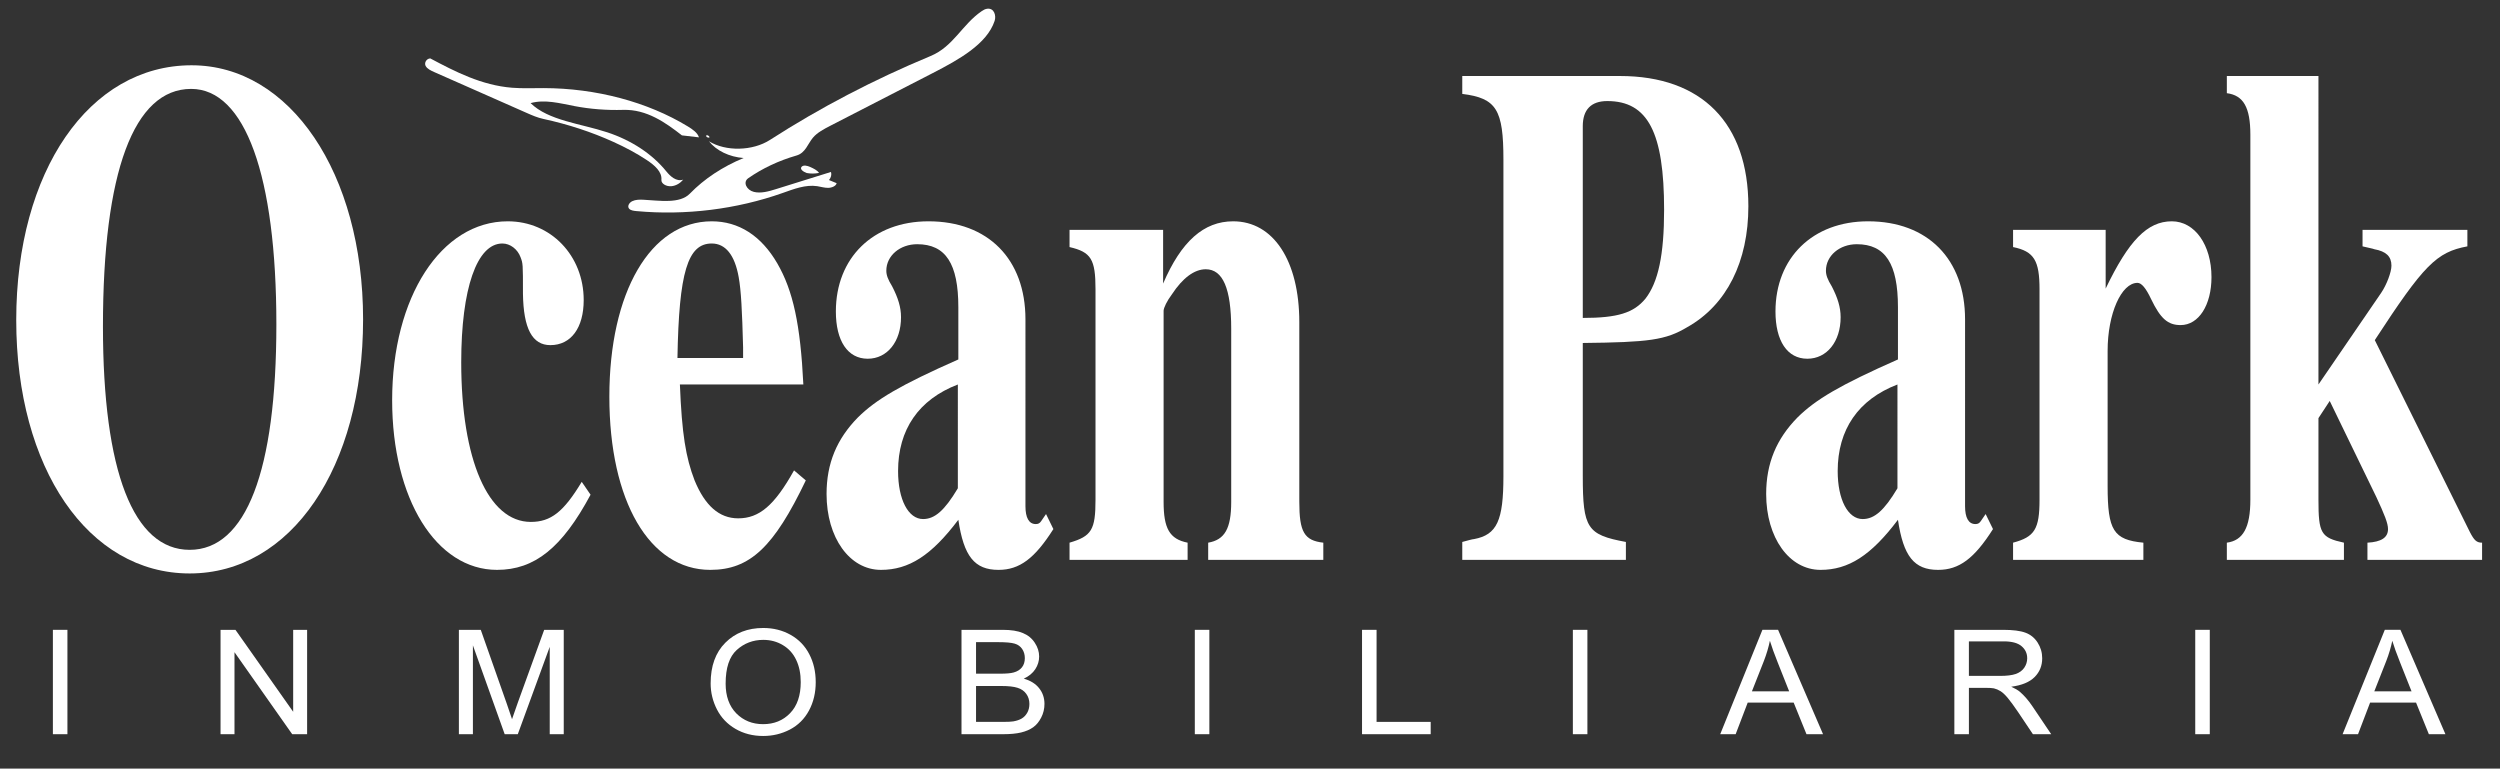
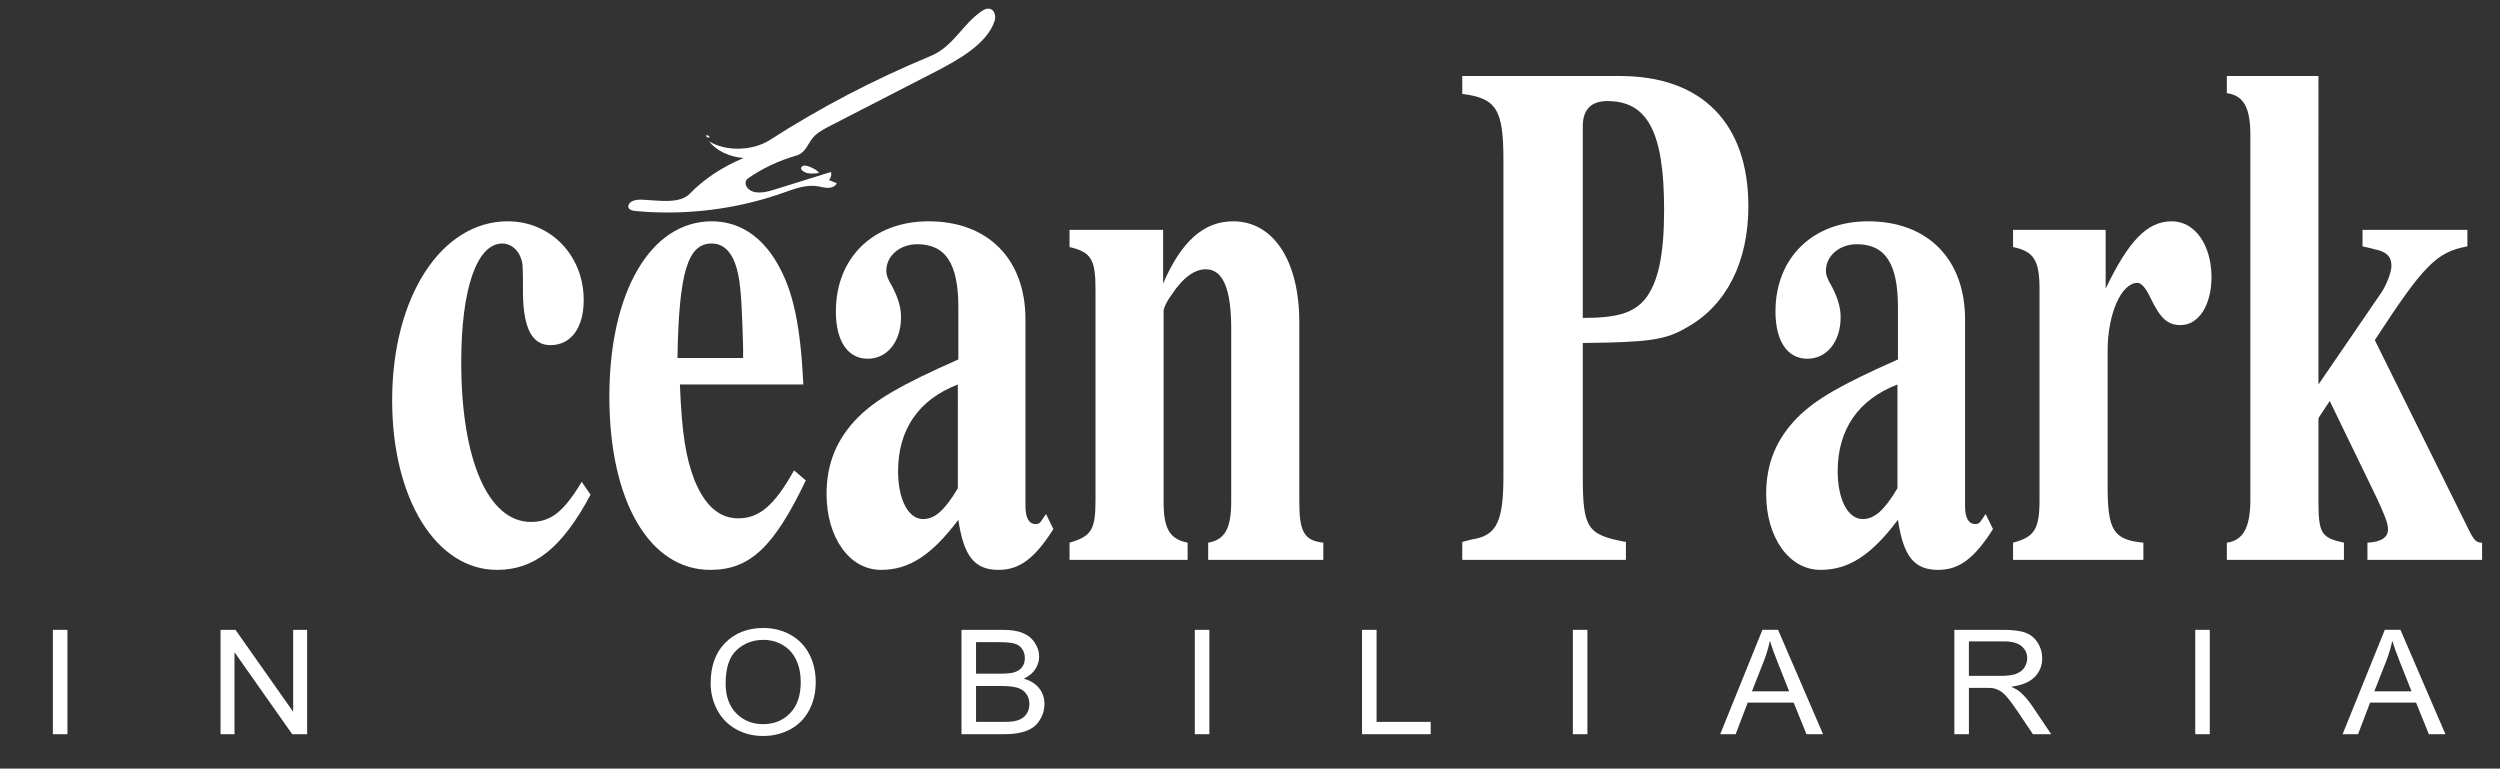
<svg xmlns="http://www.w3.org/2000/svg" xmlns:ns1="http://sodipodi.sourceforge.net/DTD/sodipodi-0.dtd" xmlns:ns2="http://www.inkscape.org/namespaces/inkscape" width="76.763mm" height="23.6mm" clip-rule="evenodd" fill-rule="evenodd" image-rendering="optimizeQuality" shape-rendering="geometricPrecision" text-rendering="geometricPrecision" version="1.1" viewBox="0 0 2422.66 744.82" xml:space="preserve" id="svg1240" ns1:docname="logo2.svg" ns2:version="0.92.1 r15371">
  <rect x="0" y="0" width="2422.66" height="744.82" fill="#333333" stroke="none" />
  <ns1:namedview pagecolor="#ffffff" bordercolor="#666666" borderopacity="1" objecttolerance="10" gridtolerance="10" guidetolerance="10" ns2:pageopacity="0" ns2:pageshadow="2" ns2:window-width="1600" ns2:window-height="835" id="namedview1242" showgrid="false" ns2:zoom="1.9853315" ns2:cx="121.73567" ns2:cy="25.41919" ns2:window-x="0" ns2:window-y="0" ns2:window-maximized="1" ns2:current-layer="svg1240" />
  <defs id="defs4">
    <style type="text/css" id="style2">
    .fil6 {fill:#B93A46}
    .fil3 {fill:#BA3D43}
    .fil1 {fill:#BB3845}
    .fil20 {fill:#BB3B4C}
    .fil10 {fill:#BB434B}
    .fil38 {fill:#BB4353}
    .fil14 {fill:#C35C4C}
    .fil28 {fill:#C44757}
    .fil24 {fill:#C46453}
    .fil33 {fill:#C55867}
    .fil40 {fill:#C6656B}
    .fil35 {fill:#C85267}
    .fil41 {fill:#CA7A84}
    .fil37 {fill:#CA8967}
    .fil25 {fill:#CB7A62}
    .fil16 {fill:#CC7B5C}
    .fil9 {fill:#CC8462}
    .fil42 {fill:#D2A7A8}
    .fil27 {fill:#D38463}
    .fil15 {fill:#D38B64}
    .fil21 {fill:#D48A94}
    .fil34 {fill:#D4946B}
    .fil30 {fill:#D49B6C}
    .fil36 {fill:#D59665}
    .fil13 {fill:#D6B573}
    .fil22 {fill:#D78A69}
    .fil8 {fill:#D7A86C}
    .fil19 {fill:#D99BA3}
    .fil4 {fill:#D9B771}
    .fil17 {fill:#DAB775}
    .fil2 {fill:#DAB871}
    .fil7 {fill:#DAB872}
    .fil29 {fill:#DBA36D}
    .fil12 {fill:#DBB66D}
    .fil11 {fill:#DCAC74}
    .fil5 {fill:#DCB274}
    .fil26 {fill:#DCB672}
    .fil23 {fill:#E4B7BA}
    .fil31 {fill:#E7BCC2}
    .fil18 {fill:#E7CACB}
    .fil32 {fill:#E8C4C6}
    .fil39 {fill:#EBCDCD}
    .fil0 {fill:#BB3845;fill-rule:nonzero}
    .fil43 {fill:#BB3944;fill-rule:nonzero}
   </style>
  </defs>
  <g id="g290" style="fill:#ffffff">
    <g id="g196" style="fill:#ffffff">
      <path ns2:connector-curvature="0" id="path147" style="font-style:normal;font-variant:normal;font-weight:bold;font-stretch:normal;font-size:medium;line-height:1.25;font-family:Arial;-inkscape-font-specification:'Arial Bold';letter-spacing:0px;word-spacing:0px;fill:#ffffff;fill-opacity:1;stroke:none;stroke-width:3.624" d="M 51.25,711.484 V 610.349 h 14.09 v 101.136 z" />
      <path ns2:connector-curvature="0" id="path149" style="font-style:normal;font-variant:normal;font-weight:bold;font-stretch:normal;font-size:medium;line-height:1.25;font-family:Arial;-inkscape-font-specification:'Arial Bold';letter-spacing:0px;word-spacing:0px;fill:#ffffff;fill-opacity:1;stroke:none;stroke-width:3.624" d="M 213.725,711.484 V 610.349 h 14.454 l 55.926,79.405 v -79.405 h 13.509 V 711.484 H 283.16 l -55.926,-79.474 v 79.474 z" />
-       <path ns2:connector-curvature="0" id="path151" style="font-style:normal;font-variant:normal;font-weight:bold;font-stretch:normal;font-size:medium;line-height:1.25;font-family:Arial;-inkscape-font-specification:'Arial Bold';letter-spacing:0px;word-spacing:0px;fill:#ffffff;fill-opacity:1;stroke:none;stroke-width:3.624" d="M 444.692,711.484 V 610.349 h 21.208 l 25.203,71.609 q 3.486,10.003 5.084,14.97 1.816,-5.519 5.665,-16.212 l 25.493,-70.367 h 18.957 v 101.136 h -13.582 v -84.648 l -30.941,84.648 h -12.71 l -30.796,-86.097 v 86.097 z" />
      <path ns2:connector-curvature="0" id="path153" style="font-style:normal;font-variant:normal;font-weight:bold;font-stretch:normal;font-size:medium;line-height:1.25;font-family:Arial;-inkscape-font-specification:'Arial Bold';letter-spacing:0px;word-spacing:0px;fill:#ffffff;fill-opacity:1;stroke:none;stroke-width:3.624" d="m 688.659,662.227 q 0,-25.18 14.236,-39.392 14.236,-14.28 36.751,-14.28 14.744,0 26.583,6.692 11.839,6.692 18.012,18.696 6.246,11.935 6.246,27.112 0,15.384 -6.537,27.526 -6.537,12.142 -18.521,18.42 -11.984,6.209 -25.857,6.209 -15.035,0 -26.873,-6.899 -11.839,-6.899 -17.94,-18.834 -6.101,-11.935 -6.101,-25.249 z m 14.526,0.207 q 0,18.282 10.314,28.837 10.386,10.486 26.002,10.486 15.906,0 26.147,-10.624 10.314,-10.624 10.314,-30.148 0,-12.349 -4.43,-21.524 -4.358,-9.244 -12.856,-14.28 -8.425,-5.105 -18.957,-5.105 -14.962,0 -25.784,9.796 -10.749,9.727 -10.749,32.562 z" />
      <path ns2:connector-curvature="0" id="path155" style="font-style:normal;font-variant:normal;font-weight:bold;font-stretch:normal;font-size:medium;line-height:1.25;font-family:Arial;-inkscape-font-specification:'Arial Bold';letter-spacing:0px;word-spacing:0px;fill:#ffffff;fill-opacity:1;stroke:none;stroke-width:3.624" d="M 931.754,711.484 V 610.349 h 39.947 q 12.202,0 19.538,3.104 7.408,3.035 11.548,9.451 4.213,6.347 4.213,13.315 0,6.485 -3.704,12.211 -3.704,5.726 -11.185,9.244 9.66,2.691 14.817,9.175 5.229,6.485 5.229,15.315 0,7.106 -3.196,13.246 -3.123,6.071 -7.771,9.382 -4.648,3.311 -11.694,5.036 -6.973,1.656 -17.141,1.656 z m 14.09,-58.639 h 23.024 q 9.369,0 13.437,-1.173 5.375,-1.518 8.062,-5.036 2.76,-3.518 2.76,-8.83 0,-5.036 -2.542,-8.83 -2.542,-3.863 -7.263,-5.243 -4.721,-1.449 -16.197,-1.449 h -21.281 z m 0,46.705 h 26.51 q 6.827,0 9.587,-0.483 4.866,-0.828 8.135,-2.76 3.268,-1.932 5.375,-5.588 2.106,-3.725 2.106,-8.554 0,-5.657 -3.05,-9.796 -3.05,-4.208 -8.498,-5.864 -5.375,-1.725 -15.543,-1.725 h -24.622 z" />
      <path ns2:connector-curvature="0" id="path157" style="font-style:normal;font-variant:normal;font-weight:bold;font-stretch:normal;font-size:medium;line-height:1.25;font-family:Arial;-inkscape-font-specification:'Arial Bold';letter-spacing:0px;word-spacing:0px;fill:#ffffff;fill-opacity:1;stroke:none;stroke-width:3.624" d="M 1157.854,711.484 V 610.349 h 14.091 v 101.136 z" />
      <path ns2:connector-curvature="0" id="path159" style="font-style:normal;font-variant:normal;font-weight:bold;font-stretch:normal;font-size:medium;line-height:1.25;font-family:Arial;-inkscape-font-specification:'Arial Bold';letter-spacing:0px;word-spacing:0px;fill:#ffffff;fill-opacity:1;stroke:none;stroke-width:3.624" d="M 1319.894,711.484 V 610.349 h 14.091 v 89.201 h 52.44 v 11.935 z" />
      <path ns2:connector-curvature="0" id="path161" style="font-style:normal;font-variant:normal;font-weight:bold;font-stretch:normal;font-size:medium;line-height:1.25;font-family:Arial;-inkscape-font-specification:'Arial Bold';letter-spacing:0px;word-spacing:0px;fill:#ffffff;fill-opacity:1;stroke:none;stroke-width:3.624" d="M 1524.205,711.484 V 610.349 h 14.09 v 101.136 z" />
      <path ns2:connector-curvature="0" id="path163" style="font-style:normal;font-variant:normal;font-weight:bold;font-stretch:normal;font-size:medium;line-height:1.25;font-family:Arial;-inkscape-font-specification:'Arial Bold';letter-spacing:0px;word-spacing:0px;fill:#ffffff;fill-opacity:1;stroke:none;stroke-width:3.624" d="m 1666.997,711.484 40.891,-101.136 h 15.18 l 43.578,101.136 h -16.052 l -12.42,-30.631 h -44.523 l -11.694,30.631 z m 30.723,-41.531 h 36.098 l -11.113,-28.009 q -5.084,-12.763 -7.554,-20.972 -2.034,9.727 -5.738,19.317 z" />
      <path ns2:connector-curvature="0" id="path165" style="font-style:normal;font-variant:normal;font-weight:bold;font-stretch:normal;font-size:medium;line-height:1.25;font-family:Arial;-inkscape-font-specification:'Arial Bold';letter-spacing:0px;word-spacing:0px;fill:#ffffff;fill-opacity:1;stroke:none;stroke-width:3.624" d="M 1893.896,711.484 V 610.349 h 47.21 q 14.236,0 21.644,2.76 7.408,2.691 11.839,9.589 4.431,6.899 4.431,15.246 0,10.762 -7.336,18.144 -7.336,7.382 -22.661,9.382 5.593,2.553 8.498,5.036 6.174,5.381 11.694,13.453 l 18.521,27.526 h -17.722 l -14.091,-21.041 q -6.174,-9.106 -10.168,-13.935 -3.995,-4.829 -7.19,-6.761 -3.123,-1.932 -6.392,-2.691 -2.397,-0.483 -7.844,-0.483 h -16.342 v 44.911 z m 14.091,-56.501 h 30.287 q 9.66,0 15.107,-1.863 5.447,-1.932 8.28,-6.071 2.833,-4.208 2.833,-9.106 0,-7.175 -5.52,-11.797 -5.447,-4.622 -17.286,-4.622 h -33.701 z" />
      <path ns2:connector-curvature="0" id="path167" style="font-style:normal;font-variant:normal;font-weight:bold;font-stretch:normal;font-size:medium;line-height:1.25;font-family:Arial;-inkscape-font-specification:'Arial Bold';letter-spacing:0px;word-spacing:0px;fill:#ffffff;fill-opacity:1;stroke:none;stroke-width:3.624" d="M 2127.332,711.484 V 610.349 h 14.09 v 101.136 z" />
      <path ns2:connector-curvature="0" id="path169" style="font-style:normal;font-variant:normal;font-weight:bold;font-stretch:normal;font-size:medium;line-height:1.25;font-family:Arial;-inkscape-font-specification:'Arial Bold';letter-spacing:0px;word-spacing:0px;fill:#ffffff;fill-opacity:1;stroke:none;stroke-width:3.624" d="m 2270.124,711.484 40.891,-101.136 h 15.18 l 43.579,101.136 h -16.052 l -12.42,-30.631 H 2296.78 l -11.694,30.631 z m 30.723,-41.531 h 36.097 l -11.113,-28.009 q -5.084,-12.763 -7.554,-20.972 -2.034,9.727 -5.738,19.317 z" />
    </g>
    <g id="g259" style="fill:#ffffff">
      <g id="g242" style="fill:#ffffff">
-         <path d="m 185.688,63.257 c -99.221,0 -169.958,102.652 -169.958,246.921 0,143.575 69.787,245.533 168.059,245.533 98.272,0 168.059,-102.652 168.059,-246.227 0,-141.494 -70.737,-246.227 -166.16,-246.227 z m -0.475,22.889 c 52.222,0 82.605,83.925 82.605,228.194 0,142.187 -29.434,218.483 -84.029,218.483 -54.595,0 -84.029,-76.296 -84.029,-216.402 0,-149.817 29.909,-230.274 85.454,-230.274 z" style="font-style:normal;font-variant:normal;font-weight:bold;font-stretch:normal;font-size:573.829px;line-height:1.25;font-family:'Nimbus Roman No9 L';-inkscape-font-specification:'Nimbus Roman No9 L Bold';letter-spacing:0px;word-spacing:0px;fill:#ffffff;fill-opacity:1;stroke:none;stroke-width:8.966" id="path205" ns2:connector-curvature="0" />
        <path d="m 563.746,466.93 c -17.565,29.131 -29.909,38.841 -49.373,38.841 -41.303,0 -67.413,-60.343 -67.413,-154.672 0,-71.441 15.192,-115.137 39.878,-115.137 7.596,0 14.717,5.549 17.565,13.178 2.374,6.242 2.374,6.242 2.374,35.373 0.475,33.986 9.02,49.939 26.586,49.939 19.939,0 32.282,-16.646 32.282,-43.697 0,-43.003 -31.808,-76.296 -73.585,-76.296 -64.565,0 -112.039,73.521 -112.039,173.399 0,95.716 42.727,164.383 101.595,164.383 36.555,0 63.141,-21.502 90.676,-72.828 z" style="font-style:normal;font-variant:normal;font-weight:bold;font-stretch:normal;font-size:573.829px;line-height:1.25;font-family:'Nimbus Roman No9 L';-inkscape-font-specification:'Nimbus Roman No9 L Bold';letter-spacing:0px;word-spacing:0px;fill:#ffffff;fill-opacity:1;stroke:none;stroke-width:8.966" id="path207" ns2:connector-curvature="0" />
        <path d="m 769.48,455.833 c -18.99,33.986 -33.707,46.471 -54.121,46.471 -18.515,0 -32.282,-12.485 -42.252,-36.761 -8.545,-22.195 -12.343,-45.084 -14.242,-92.942 h 119.635 c -2.848,-58.262 -9.97,-90.861 -25.161,-117.218 -15.666,-27.05 -37.505,-40.922 -63.615,-40.922 -59.343,0 -99.221,68.666 -99.221,169.931 0,101.265 38.929,167.851 97.797,167.851 38.454,0 61.716,-22.195 92.575,-86.7 z M 656.492,346.938 c 1.424,-83.232 9.97,-110.976 33.232,-110.976 13.293,0 22.313,11.098 26.111,32.599 2.374,13.178 3.323,32.599 4.273,67.973 v 10.404 z" style="font-style:normal;font-variant:normal;font-weight:bold;font-stretch:normal;font-size:573.829px;line-height:1.25;font-family:'Nimbus Roman No9 L';-inkscape-font-specification:'Nimbus Roman No9 L Bold';letter-spacing:0px;word-spacing:0px;fill:#ffffff;fill-opacity:1;stroke:none;stroke-width:8.966" id="path209" ns2:connector-curvature="0" />
        <path d="m 1013.668,498.142 -4.747,6.936 c -1.424,2.081 -2.848,2.774 -5.222,2.774 -6.646,0 -9.97,-6.242 -9.97,-17.34 V 309.484 c 0,-58.262 -36.08,-95.023 -93.999,-95.023 -53.646,0 -89.726,35.373 -89.726,87.393 0,28.437 11.394,45.777 30.858,45.777 18.99,0 32.282,-16.646 32.282,-40.229 0,-9.71 -2.848,-18.727 -8.545,-29.825 -4.273,-6.936 -5.697,-11.098 -5.697,-15.259 0,-14.566 13.293,-25.663 29.909,-25.663 27.535,0 39.878,18.727 39.878,61.037 v 50.633 c -56.494,24.97 -79.757,38.841 -97.322,56.181 -20.414,20.808 -30.383,44.39 -30.383,74.215 0,42.309 22.313,73.521 52.696,73.521 27.06,0 48.898,-13.872 75.009,-48.552 5.222,35.373 15.667,48.552 38.929,48.552 20.414,0 35.131,-11.098 53.171,-39.535 z m -85.454,-24.97 c -12.818,21.502 -22.313,29.825 -33.707,29.825 -14.242,0 -24.212,-18.727 -24.212,-46.471 0,-40.229 19.939,-69.36 57.919,-83.925 z" style="font-style:normal;font-variant:normal;font-weight:bold;font-stretch:normal;font-size:573.829px;line-height:1.25;font-family:'Nimbus Roman No9 L';-inkscape-font-specification:'Nimbus Roman No9 L Bold';letter-spacing:0px;word-spacing:0px;fill:#ffffff;fill-opacity:1;stroke:none;stroke-width:8.966" id="path211" ns2:connector-curvature="0" />
        <path d="m 1127.132,222.784 h -90.676 v 16.646 c 20.889,4.855 25.161,11.791 25.161,40.922 v 203.918 c 0,29.131 -3.798,35.373 -25.161,41.616 v 16.646 h 114.413 v -16.646 c -17.565,-3.468 -23.262,-13.872 -23.262,-39.535 V 301.16 c 0,-2.774 3.323,-9.71 8.071,-15.953 10.444,-15.953 21.838,-24.276 32.757,-24.276 16.616,0 24.687,18.727 24.687,57.569 v 167.851 c 0,25.663 -6.172,36.761 -22.313,39.535 v 16.646 h 111.564 v -16.646 c -18.515,-2.081 -23.262,-10.404 -23.262,-39.535 V 312.258 c 0,-59.649 -25.161,-97.797 -64.09,-97.797 -28.485,0 -50.323,19.421 -67.888,60.343 z" style="font-style:normal;font-variant:normal;font-weight:bold;font-stretch:normal;font-size:573.829px;line-height:1.25;font-family:'Nimbus Roman No9 L';-inkscape-font-specification:'Nimbus Roman No9 L Bold';letter-spacing:0px;word-spacing:0px;fill:#ffffff;fill-opacity:1;stroke:none;stroke-width:8.966" id="path213" ns2:connector-curvature="0" />
        <path d="m 1533.815,332.372 c 64.09,-0.694 80.231,-2.774 101.12,-15.259 38.454,-21.502 59.343,-63.811 59.343,-117.218 0,-80.457 -45.1,-126.235 -124.382,-126.235 h -152.867 v 17.34 c 33.232,4.162 39.878,15.259 39.878,63.811 v 306.57 c 0,43.003 -6.172,56.875 -28.485,61.037 -1.424,0 -6.172,1.387 -11.394,2.774 v 17.34 h 158.564 v -17.34 c -37.505,-6.936 -41.777,-13.178 -41.777,-63.811 z m 0,-210.16 c 0,-15.953 8.071,-24.276 23.737,-24.276 39.404,0 55.07,30.518 55.07,105.427 0,43.697 -5.697,70.053 -18.04,86.006 -11.394,13.872 -27.06,18.727 -60.767,18.727 z" style="font-style:normal;font-variant:normal;font-weight:bold;font-stretch:normal;font-size:573.829px;line-height:1.25;font-family:'Nimbus Roman No9 L';-inkscape-font-specification:'Nimbus Roman No9 L Bold';letter-spacing:0px;word-spacing:0px;fill:#ffffff;fill-opacity:1;stroke:none;stroke-width:8.966" id="path215" ns2:connector-curvature="0" />
        <path d="m 1924.209,498.142 -4.747,6.936 c -1.424,2.081 -2.848,2.774 -5.222,2.774 -6.646,0 -9.97,-6.242 -9.97,-17.34 V 309.484 c 0,-58.262 -36.08,-95.023 -93.999,-95.023 -53.646,0 -89.726,35.373 -89.726,87.393 0,28.437 11.394,45.777 30.858,45.777 18.99,0 32.282,-16.646 32.282,-40.229 0,-9.71 -2.849,-18.727 -8.545,-29.825 -4.273,-6.936 -5.697,-11.098 -5.697,-15.259 0,-14.566 13.293,-25.663 29.909,-25.663 27.535,0 39.878,18.727 39.878,61.037 v 50.633 c -56.494,24.97 -79.757,38.841 -97.322,56.181 -20.414,20.808 -30.383,44.39 -30.383,74.215 0,42.309 22.313,73.521 52.696,73.521 27.06,0 48.898,-13.872 75.009,-48.552 5.222,35.373 15.666,48.552 38.929,48.552 20.414,0 35.131,-11.098 53.171,-39.535 z m -85.454,-24.97 c -12.818,21.502 -22.313,29.825 -33.707,29.825 -14.242,0 -24.212,-18.727 -24.212,-46.471 0,-40.229 19.939,-69.36 57.919,-83.925 z" style="font-style:normal;font-variant:normal;font-weight:bold;font-stretch:normal;font-size:573.829px;line-height:1.25;font-family:'Nimbus Roman No9 L';-inkscape-font-specification:'Nimbus Roman No9 L Bold';letter-spacing:0px;word-spacing:0px;fill:#ffffff;fill-opacity:1;stroke:none;stroke-width:8.966" id="path217" ns2:connector-curvature="0" />
        <path d="m 2040.521,222.784 h -89.726 v 16.646 c 20.414,4.162 25.636,13.178 25.636,40.922 v 203.918 c 0,28.437 -4.747,36.067 -25.636,41.616 v 16.646 h 126.281 v -16.646 c -28.959,-2.774 -34.656,-11.791 -34.656,-54.794 v -131.09 c 0,-36.067 13.293,-65.892 28.959,-65.892 3.798,0 8.071,4.855 13.293,15.953 9.02,18.727 16.141,24.97 28.485,24.97 17.565,0 29.909,-19.421 29.909,-46.471 0,-31.212 -16.141,-54.101 -38.454,-54.101 -23.737,0 -41.777,18.727 -64.09,65.198 z" style="font-style:normal;font-variant:normal;font-weight:bold;font-stretch:normal;font-size:573.829px;line-height:1.25;font-family:'Nimbus Roman No9 L';-inkscape-font-specification:'Nimbus Roman No9 L Bold';letter-spacing:0px;word-spacing:0px;fill:#ffffff;fill-opacity:1;stroke:none;stroke-width:8.966" id="path219" ns2:connector-curvature="0" />
        <path d="m 2391.051,222.784 h -101.595 v 15.953 c 5.222,1.387 9.97,2.081 11.394,2.774 11.394,2.081 16.616,6.936 16.616,15.953 0,6.242 -4.747,18.727 -9.97,26.357 l -60.767,88.78 V 73.66 h -88.777 v 16.646 c 16.141,2.081 22.788,13.872 22.788,40.229 v 353.735 c 0,27.05 -7.121,39.535 -22.788,41.616 v 16.646 h 113.463 v -16.646 c -22.313,-4.855 -24.687,-9.017 -24.687,-41.616 v -79.07 l 10.919,-16.646 45.1,92.942 c 8.071,17.34 11.394,25.663 11.394,31.212 0,8.323 -6.646,12.485 -19.939,13.178 v 16.646 h 111.09 v -16.646 c -5.222,0 -7.596,-2.081 -11.868,-10.404 l -92.1,-185.884 c 47.474,-72.828 59.818,-85.312 89.726,-90.861 z" style="font-style:normal;font-variant:normal;font-weight:bold;font-stretch:normal;font-size:573.829px;line-height:1.25;font-family:'Nimbus Roman No9 L';-inkscape-font-specification:'Nimbus Roman No9 L Bold';letter-spacing:0px;word-spacing:0px;fill:#ffffff;fill-opacity:1;stroke:none;stroke-width:8.966" id="path221" ns2:connector-curvature="0" />
      </g>
      <g style="fill:#ffffff;stroke:#000000;stroke-linecap:round;stroke-linejoin:round" id="g114" transform="matrix(-1.211,0.191,0.188,0.931,955.55,-28.387)">
-         <path id="path95" d="m 319.079,102.757 c 19.246,-13.07 43.823,-21.176 54.875,-41.647 -11.659,-1.746 -22.699,4.834 -33.354,9.878 -11.83,5.6 -24.446,9.539 -37.361,11.664 -18.418,3.032 -30.994,19.706 -41.59,35.072 -4.301,1.569 -8.602,3.137 -12.903,4.706 0.4,-4.917 3.659,-9.079 6.917,-12.783 27.443,-31.19 65.187,-53.161 105.86,-61.623 8.139,-1.693 16.413,-2.869 24.344,-5.361 23.371,-7.344 41.627,-25.297 58.92,-42.649 3.253,-0.276 5.49,3.754 4.735,6.931 -0.754,3.176 -3.371,5.516 -5.851,7.64 -21.717,18.596 -43.434,37.192 -65.151,55.788 -3.756,3.217 -7.559,6.464 -11.967,8.706 -18.277,9.296 -35.39,20.877 -50.815,34.387 -8.263,7.237 -16.054,15.038 -22.974,23.569 -5.165,6.368 -10.086,14.256 -8.244,22.246 0.882,3.828 -2.716,7.646 -6.624,8.039 -3.909,0.393 -7.676,-1.836 -10.326,-4.736 5.765,1.245 9.586,-5.602 11.836,-11.054 8.11,-19.648 22.087,-36.832 39.672,-48.773 z" class="selected" ns2:connector-curvature="0" style="opacity:1;fill:#ffffff;stroke:none" />
        <path id="path97" d="m 170.839,175.516 c -2.99,1.415 -6.338,2.068 -9.641,1.879 1.017,-3.065 3.556,-5.336 5.992,-7.456 1.857,-1.616 4.738,-3.243 6.511,-1.535 2.103,2.026 -0.478,5.37 -2.862,7.057 z" class="selected" ns2:connector-curvature="0" style="opacity:1;fill:#ffffff;stroke:none" />
        <path id="path99" d="m 241.797,121.274 c 0.822,-0.166 1.373,1.009 0.995,1.758 -0.378,0.748 -1.233,1.102 -2.019,1.395 -0.523,-1.004 0.151,-2.42 1.259,-2.648 z" class="selected" ns2:connector-curvature="0" style="opacity:1;fill:#ffffff;stroke:none" />
        <path id="path101" d="m 149.159,190.557 c 1.808,-1.455 3.616,-2.91 5.424,-4.365 -1.969,-2.084 -3.017,-5.008 -2.82,-7.868 15.157,2.865 30.313,5.729 45.47,8.594 5.864,1.108 12.289,2.135 17.506,-0.763 5.217,-2.898 7.263,-11.528 2.184,-14.662 -12.482,-7.703 -26.497,-12.911 -40.98,-15.229 -7.396,-1.184 -10.474,-9.883 -15.554,-15.388 -4.152,-4.499 -9.98,-6.997 -15.624,-9.369 C 115.62,119.261 86.476,107.015 57.332,94.769 35.087,85.421 10.834,74.162 1.229,52.026 -0.961,46.98 -0.518,38.87 4.973,38.54 c 1.719,-0.103 3.346,0.727 4.821,1.615 17.138,10.302 27.4,31.152 46.504,37.058 47.829,14.786 94.092,34.63 137.768,59.095 15.198,8.513 36.16,4.825 47.54,-8.363 -4.167,10.61 -13.367,19.115 -24.271,22.438 17.568,5.332 33.875,14.77 47.25,27.346 9.486,8.919 24.54,2.224 37.094,-1.234 2.898,-0.798 6.059,-1.38 8.852,-0.267 2.793,1.113 4.84,4.541 3.469,7.217 -0.961,1.876 -3.137,2.726 -5.137,3.39 -37.319,12.396 -78.107,14.154 -116.354,5.014 -9.195,-2.197 -19.085,-4.971 -27.823,-1.362 -2.734,1.129 -5.256,2.862 -8.159,3.431 -2.903,0.57 -6.485,-0.536 -7.368,-3.359 z" class="selected" ns2:connector-curvature="0" style="opacity:1;fill:#ffffff;stroke:none" />
      </g>
    </g>
  </g>
</svg>